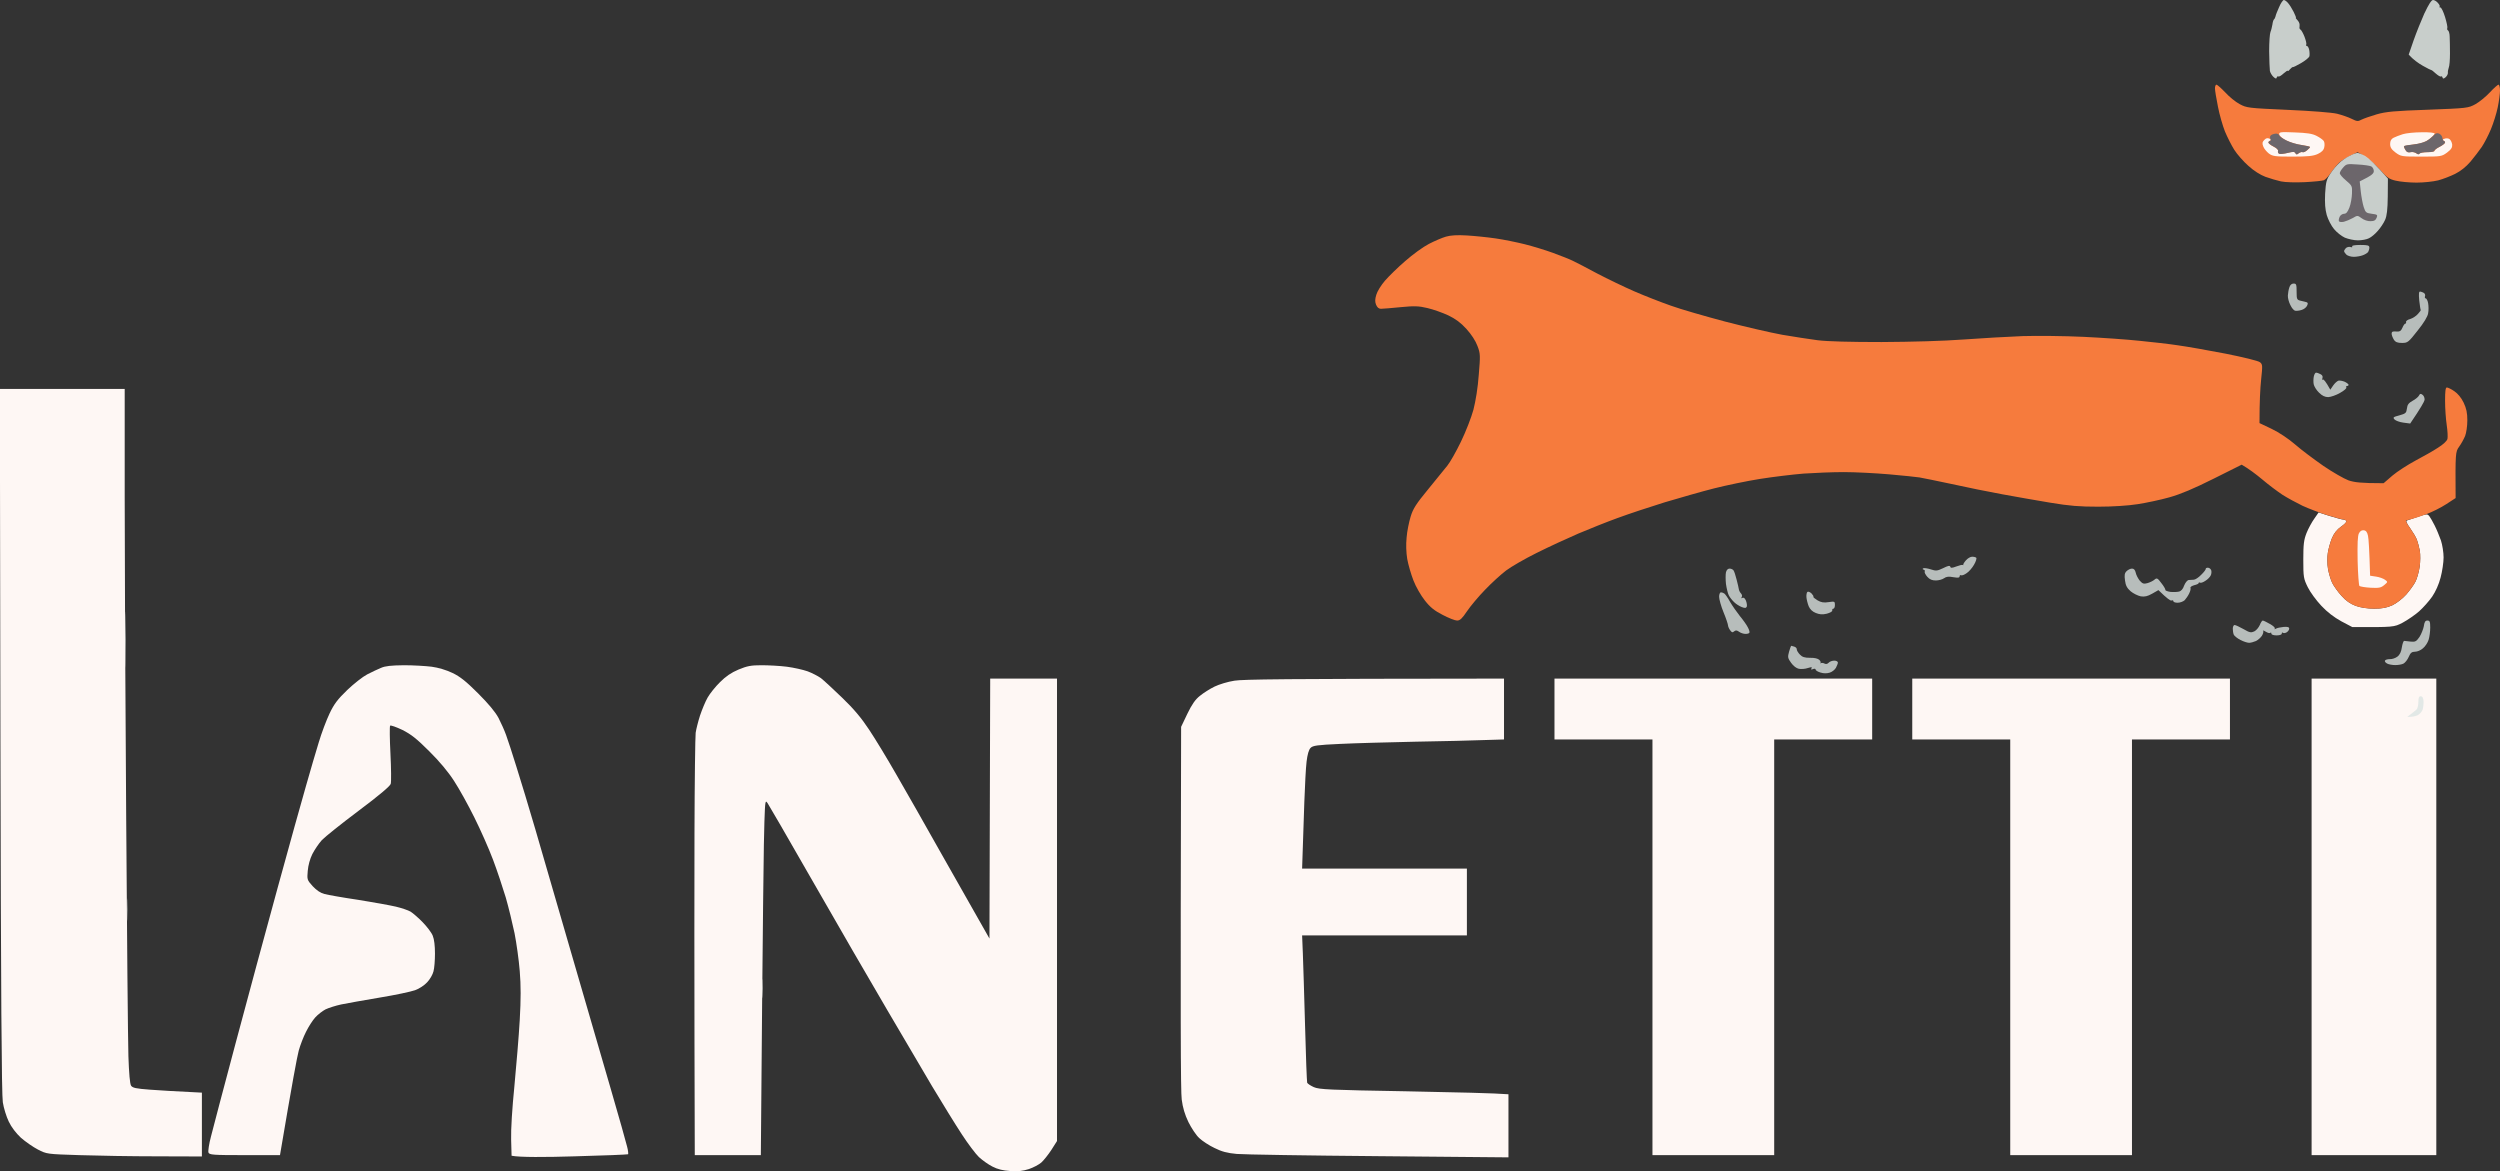
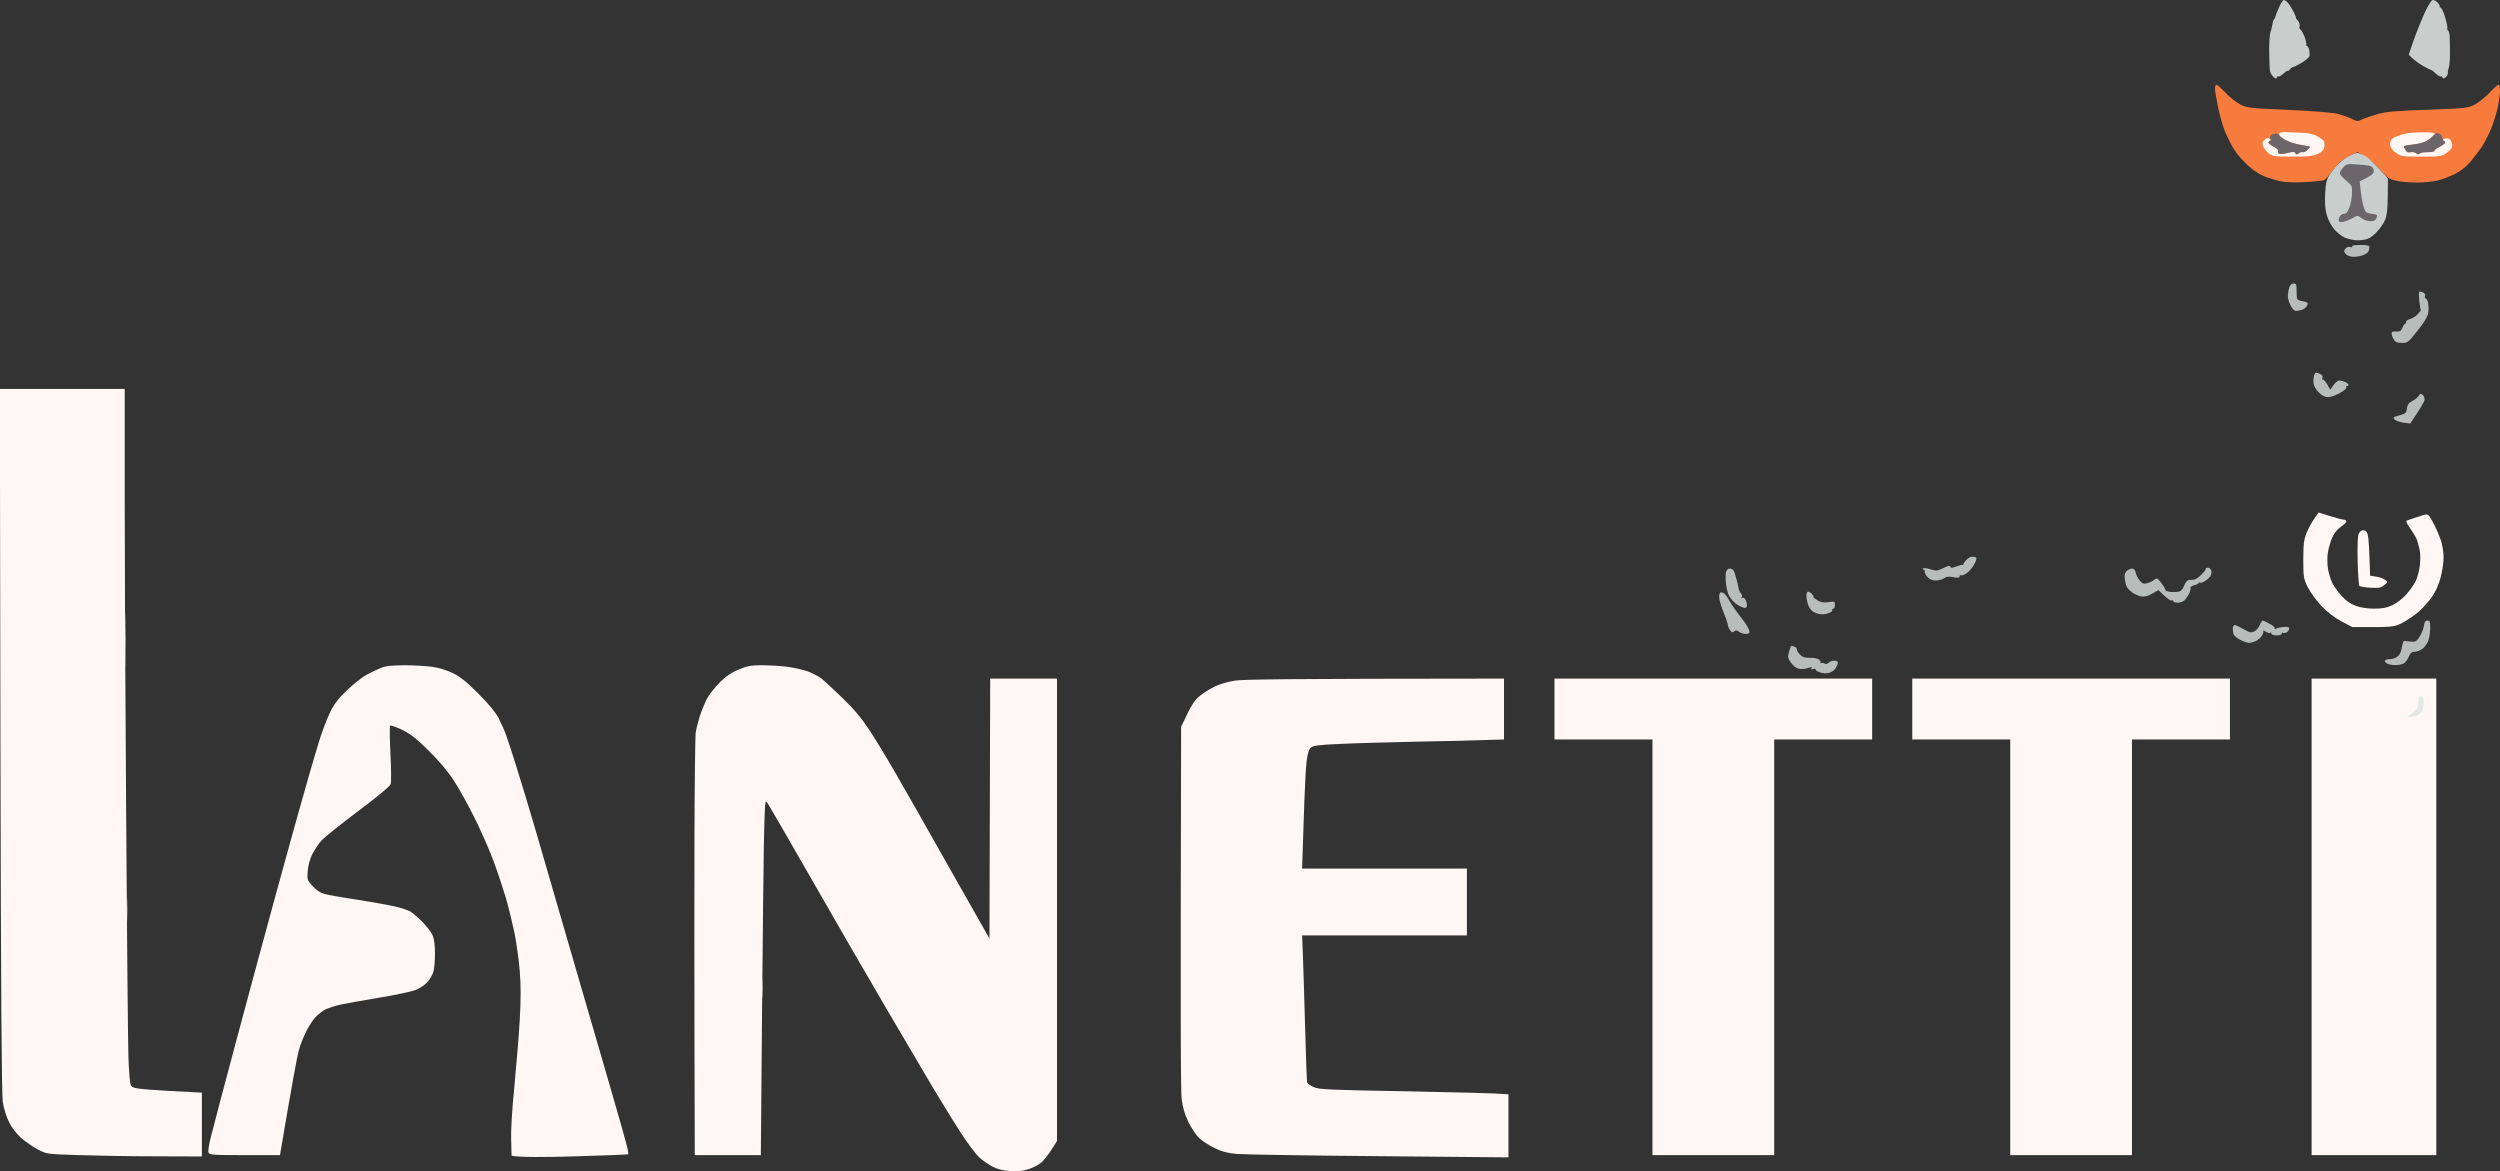
<svg xmlns="http://www.w3.org/2000/svg" version="1.2" viewBox="0 0 1684 789" width="1684" height="789">
  <rect x="0" y="0" width="1684" height="789" fill="#333333" stroke="none" />
  <title>lanetti-logo-white-svg</title>
  <style>
		.s0 { opacity: .8;fill: #d8e0dd } 
		.s1 { fill: #fef7f4 } 
		.s2 { opacity: 1;fill: #f67b3d } 
		.s3 { opacity: .9;fill: #d8dfdc } 
		.s4 { fill: #6c666b } 
		.s5 { fill: #e2e8e6 } 
	</style>
  <g id="img1">
    <path id="Path 0" class="s0" d="m84.4 431c0 16.8 0.2 23.5 0.3 15 0.2-8.5 0.2-22.3 0-30.5-0.1-8.3-0.3-1.3-0.3 15.5zm1 182c0 6.9 0.1 9.6 0.3 6 0.2-3.6 0.2-9.2 0-12.5-0.2-3.3-0.3-0.4-0.3 6.5zm428 53c0 5.8 0.1 8 0.3 5 0.2-3 0.2-7.8 0-10.5-0.2-2.8-0.3-0.3-0.3 5.5z" />
    <path id="Path 1" class="s1" d="m0.3 498.8c0.3 171 0.8 238.6 1.6 243.7 0.6 3.9 2.4 9.7 4 13 1.8 3.8 4.9 7.8 8.2 10.9 3 2.6 8.1 6.2 11.4 7.9 6 3.1 6.1 3.1 28 3.8 12.1 0.4 35.6 0.8 52.3 0.8l30.2 0.1v-43c-18.2-0.9-28.7-1.5-35-2-9.4-0.7-11.7-1.2-12.7-2.7-0.8-1.1-1.4-8.3-1.8-19.8-0.3-9.9-1-82.6-1.5-161.5-0.6-78.9-1-176-1-215.8v-72.2h-84.1zm497.2-47.8c-5 2.1-8.6 4.6-12.5 8.5-3.1 3-6.8 7.7-8.3 10.3-1.5 2.6-3.8 8.1-5.2 12.3-1.3 4.1-2.6 9.3-2.9 11.5-0.3 2.1-0.7 32.7-0.8 68-0.1 35.2-0.1 98.3 0 140.2l0.2 76.3h44.5c1.3-162.4 2-216.3 2.4-224.5 0.5-14.4 0.6-14.9 2.2-12.5 0.9 1.3 13 22.2 26.9 46.5 13.9 24.2 27.6 48 30.5 53 2.9 4.9 13.2 22.7 23 39.5 9.8 16.7 23.4 39.9 30.3 51.5 6.9 11.5 15.9 26.1 20.1 32.5 4.1 6.3 9.3 13.2 11.5 15.3 2.3 2.1 6.3 5 9.1 6.4 3.4 1.8 7.2 2.7 12 3 5.1 0.4 8.4 0 12.5-1.3 3-1 6.8-3 8.4-4.4 1.6-1.4 4.7-5.3 6.8-8.5l3.8-6v-311.5h-45l-0.5 175.1c-9.6-16.8-21.2-37.4-32.1-56.6-10.8-19.3-24.7-43.6-30.7-54-6-10.5-14.2-24-18.2-30-5.2-7.9-10.4-14.1-18.2-21.6-6-5.8-12.4-11.7-14.3-13.2-2-1.4-6-3.5-9-4.6-3.1-1.1-9.4-2.5-14-3.1-4.7-0.6-12.4-1-17-1-7.1 0-9.7 0.5-15.5 2.9z" />
    <path id="Path 2" class="s2" d="m1492 59.5c0 1.4 0.9 6.9 2 12.3 1 5.3 3.2 12.9 4.7 16.7 1.6 3.8 4.4 9.4 6.3 12.4 1.9 3 6.2 7.9 9.5 10.8 3.6 3.3 8.2 6.2 11.5 7.4 3 1.1 7.8 2.5 10.5 3.1 2.8 0.6 9.8 0.8 16 0.5 6-0.3 11.9-0.9 12.9-1.3 1.1-0.5 3.3-2.9 5-5.4 1.7-2.5 4.2-5.5 5.6-6.7 1.4-1.2 4.7-3.2 7.3-4.5l4.8-2.3c6.5 3.5 11.1 7.5 14.5 11.2 5.2 5.9 6.7 7 11.2 8 2.9 0.7 9.1 1.3 14 1.3 4.8 0 11.3-0.7 14.5-1.5 3.1-0.8 8.3-2.8 11.5-4.4 3.6-1.8 7.3-4.7 10.3-8.2 2.5-3 5.9-7.4 7.6-9.9 1.7-2.5 4.5-7.9 6.2-12 1.7-4.1 3.8-10.8 4.6-14.8 0.8-3.9 1.5-9 1.5-11.2 0-2.2-0.5-4-1-4-0.5 0-3.2 2.4-5.9 5.3-2.6 2.8-7 6.4-9.7 7.9-4.8 2.6-5.4 2.7-31.9 3.7-22.6 0.8-28.2 1.3-34.5 3.1-4.1 1.2-8.7 2.8-10.3 3.6-2.4 1.3-3.1 1.2-6.7-0.6-2.2-1.1-6.6-2.6-9.8-3.4-3.3-0.8-17.2-1.9-33.2-2.6-26.7-1.2-27.6-1.3-32.4-3.9-2.7-1.4-7.1-5-9.7-7.9-2.7-2.8-5.4-5.2-5.9-5.2-0.5 0-1 1.1-1 2.5z" />
    <path id="Path 3" class="s3" d="m1535.2 4.8c-1.2 2.6-2.3 5.4-2.4 6.2-0.2 0.8-0.6 1.7-1 2-0.4 0.3-0.9 1.8-1.1 3.5-0.3 1.6-0.8 3.9-1.3 5-0.5 1.1-0.9 6.9-0.9 13 0.1 6 0.3 12 0.5 13.3 0.3 1.3 1.4 3.1 2.4 4 1.4 1.3 2 1.4 2.2 0.4 0.2-0.6 0.7-1 1.1-0.7 0.5 0.3 2-0.6 3.5-2 1.6-1.4 2.8-2.2 2.8-1.8 0 0.5 0.7 0 1.5-1 0.8-0.9 1.7-1.6 1.9-1.5 0.3 0.2 2.8-1.1 5.6-2.7 2.8-1.6 5.3-3.7 5.6-4.5 0.2-0.8 0.2-2.7-0.1-4.3-0.3-1.5-1-2.7-1.5-2.7-0.5 0-0.8-0.4-0.5-1 0.3-0.6-0.3-2.9-1.2-5.3-0.9-2.3-2.1-4.4-2.6-4.7-0.5-0.3-0.8-0.8-0.8-1.3 0.1-0.4 0.1-1.4 0.1-2.2 0-0.8-0.7-2.2-1.5-3-0.8-0.8-1.3-1.5-1-1.5 0.3 0-0.4-1.8-1.5-4-1.1-2.2-2.8-4.9-3.8-6-0.9-1.1-2.2-2-2.8-2-0.6 0-2.1 2.1-3.2 4.8zm98 3.9c-2.2 4.9-5.5 13.1-7.4 18.5l-3.3 9.6c3.1 3.4 6.5 5.8 9.5 7.5 3 1.7 5.6 3 5.7 2.9 0.2-0.1 1.5 0.9 3 2.3 1.6 1.4 3.1 2.3 3.5 2 0.5-0.3 1 0.1 1.1 0.8 0.3 0.9 0.8 0.8 2.1-0.3 0.9-0.8 1.6-2.2 1.5-3-0.1-0.8 0.2-2.4 0.6-3.5 0.5-1.1 0.8-5.4 0.8-9.5 0-4.1-0.1-9.2-0.2-11.3 0-2-0.6-3.9-1.1-4.2-0.5-0.3-0.8-0.9-0.5-1.5 0.3-0.5-0.4-3.9-1.5-7.5-1.1-3.6-2.5-6.5-3.2-6.5-0.6 0-0.8-0.2-0.5-0.5 0.4-0.3-0.1-1.4-1.1-2.5-0.9-1.1-2.4-2-3.3-2-1.1 0-3 3-5.7 8.8zm-50.7 96.4c-2.2 1.1-5.3 3.2-6.8 4.7-1.6 1.4-4.3 4.6-5.9 7.1-2.7 4-3.1 5.6-3.6 13.5-0.3 6.5 0 10.5 1.1 14.5 0.9 3 3.1 7.3 4.9 9.4 1.8 2.2 5.1 4.8 7.3 5.8 2.2 0.9 6.1 1.8 8.7 1.8 2.7 0 6-0.6 7.5-1.4 1.6-0.7 4.3-3 6-5 1.8-2 4-5.3 4.9-7.4 1.2-2.7 1.7-7 1.8-15.7l0.1-12.1c-8.5-9.7-12.8-13.6-15-15-2.2-1.3-4.7-2.3-5.5-2.3-0.8 0-3.3 0.9-5.5 2.1z" />
    <path id="Path 4" class="s0" d="m1584.4 166c0.4 0.6-0.1 0.7-1.1 0.4-1-0.3-2.3 0-3.1 0.7-0.7 0.8-1.3 1.7-1.2 2.1 0 0.5 0.7 1.5 1.5 2.3 0.8 0.8 3.1 1.5 5 1.5 1.9 0 4.7-0.5 6.2-1.1 1.6-0.6 3.1-1.6 3.5-2.2 0.4-0.7 0.8-2 0.8-2.9 0-1.5-1-1.8-6.1-1.8-3.8 0-5.9 0.4-5.5 1zm45.2 36.4c0.4 3.3 0.8 6.2 1 6.4 0.2 0.1-0.6 1.3-1.9 2.7-1.2 1.4-3.6 2.9-5.2 3.4-1.7 0.4-2.9 1.3-2.8 2 0.2 0.6 0 1.1-0.5 1.1-0.4 0-1.3 1.2-1.9 2.7-1 2.3-1.8 2.8-4.3 2.6-2.3-0.2-3 0.1-3 1.5 0 0.9 0.7 2.7 1.5 4 1.1 1.7 2.5 2.2 5.5 2.2 3.8 0 4.3-0.4 10.5-8.3 4.2-5.2 6.8-9.5 7.1-11.7 0.4-1.9 0.3-5 0-6.7-0.3-1.8-1.1-3.3-1.6-3.3-0.6 0-0.8-0.7-0.5-1.5 0.3-0.8-0.1-1.8-0.8-2.2-0.6-0.4-1.8-0.8-2.4-0.9-1-0.1-1.1 1.3-0.7 6zm-71 51.1c-0.3 1.4-0.4 3.7-0.1 5.3 0.3 1.5 1.9 4.1 3.6 5.7 2.1 2.1 4 3 6.2 3 1.8-0.1 5.3-1.3 7.9-2.8 2.7-1.5 4.6-3.1 4.3-3.7-0.3-0.6-0.1-1 0.5-1 0.5 0 1-0.3 1-0.8 0-0.4-1.1-1.3-2.5-2-1.4-0.6-3.3-1-4.3-0.8-0.9 0.3-2.5 1.7-3.6 3.3l-1.9 2.8c-3.2-5.8-4.6-7.2-5-6.8-0.5 0.5-0.6 0-0.3-1 0.4-1.1-0.1-2.1-1.4-2.7-1.1-0.6-2.4-1-2.9-1-0.5 0-1.2 1.1-1.5 2.5zm-234.4 124c-1.2 1.4-2 2.7-1.7 3 0.3 0.3 0.2 0.3-0.3 0.1-0.4-0.3-2.4 0.2-4.5 1-2.9 1.1-3.8 1.1-4 0.1-0.3-0.9-1.6-0.6-4.8 1-4 1.9-4.8 2-8.4 0.8-2.2-0.7-4.5-1-5-0.7-0.6 0.3-0.5 0.7 0.2 0.9 0.7 0.2 1.1 0.7 0.8 1.3-0.3 0.6 0.5 2.1 1.7 3.5 1.7 1.9 3.3 2.5 5.8 2.5 1.9 0 4.4-0.7 5.5-1.5 1.5-1.1 3.2-1.3 6.3-0.7 3.1 0.5 4.2 0.4 4.2-0.6 0-0.6 0.4-1 1-0.7 0.5 0.3 2.2-0.3 3.7-1.4 1.6-1 3.8-3.6 5-5.7 1.3-2.2 1.9-4.3 1.5-4.7-0.4-0.4-1.6-0.7-2.8-0.7-1.1 0-3 1.1-4.2 2.5zm161.6 5.7c0.1 0.4-1.3 2.3-3.1 4-1.7 1.8-4 3.3-5 3.3-0.9 0-2.5 0.1-3.5 0.2-0.9 0.2-2.2 1.8-3 3.8-0.7 2.2-2 3.7-3.5 4-1.2 0.3-3.8 0.4-5.7 0.2-1.9-0.3-3.4-0.8-3.4-1.3 0.1-0.5-1.1-2.6-2.7-4.6-2.6-3.5-3.1-3.7-4.7-2.3-0.9 0.8-3 1.8-4.7 2.3-2.5 0.7-3.3 0.4-5.2-1.7-1.1-1.4-2.4-3.8-2.7-5.4q-0.6-2.7-2.5-2.7c-1.1 0-2.7 0.8-3.7 1.8-1.3 1.3-1.5 2.7-1 6.2 0.4 3.4 1.4 5.2 3.8 7.3 1.8 1.5 4.9 3 6.8 3.4 2.7 0.4 4.5 0 7.7-1.8l4.2-2.4c5.9 5.8 8.2 7.3 8.8 7 0.7-0.3 1.3-0.1 1.3 0.5 0 0.6 1.3 1 2.9 1 1.6 0 3.7-0.8 4.7-1.7 0.9-1 2.3-3 3-4.5 0.8-1.6 1.2-3.2 0.9-3.8-0.3-0.6 0.9-1.3 2.5-1.8 1.7-0.4 3-1 3-1.4 0-0.5 0.4-0.6 1-0.3 0.5 0.3 2.2-0.3 3.6-1.3 1.5-0.9 3-2.5 3.5-3.5 0.5-0.9 0.7-2.5 0.4-3.5-0.3-0.9-1.2-1.7-2.2-1.8-0.9 0-1.6 0.3-1.5 0.8zm-323.2 2.3c-0.3 1.4-0.3 4.9 0 7.8 0.4 2.8 1.2 6.3 1.9 7.7 0.7 1.4 2.4 3.5 3.7 4.7 1.2 1.2 3.5 2.6 5 3.2 2.1 0.8 2.9 0.8 3.4-0.2 0.3-0.6 0.1-2.4-0.5-4-0.7-1.7-1.5-2.4-2.4-2q-1.2 0.8-0.5-0.5c0.5-0.6 0.2-1.8-0.5-2.5-0.6-0.6-1.3-1.9-1.4-2.7-0.1-0.8-0.8-3.8-1.5-6.5-0.7-2.8-1.6-5.6-2.1-6.3-0.4-0.6-1.6-1.2-2.6-1.2-1.2 0-2.1 0.9-2.5 2.5zm54.9 13.2c-0.5 0.3-0.8 1.9-0.7 3.5 0.1 1.5 0.8 4.3 1.5 6.1 0.9 2.1 2.5 3.7 4.8 4.6 2.5 1 4.4 1.2 7.4 0.5 2.2-0.6 3.9-1.5 3.7-2.2-0.1-0.7 0.2-1.2 0.8-1.2 0.5 0 1-1.1 1-2.5 0-2.4-0.2-2.5-4.3-1.9-3.2 0.5-5 0.2-7.4-1.2-1.8-1.1-3-2.1-2.8-2.4 0.3-0.3-0.4-1.3-1.3-2.3-1-0.9-2.2-1.4-2.7-1zm304.7 22.3c-0.7 1.6-2.3 3.6-3.7 4.3-2.2 1-3.1 0.9-7.2-1.5-2.7-1.5-5.4-2.8-6.1-2.8-0.6 0-1.2 1.1-1.2 2.5 0 1.4 0.3 3.2 0.7 4.1 0.5 0.9 2.5 2.5 4.5 3.5 2.1 1.1 4.7 1.9 5.8 1.9 1.1 0 3.2-0.6 4.6-1.2 1.4-0.7 3.2-2.3 4-3.5 0.8-1.3 1.2-2.7 0.9-3.3-0.3-0.6 0.5-0.3 1.7 0.5 1.3 0.8 2.6 1.2 3.1 0.8 0.4-0.5 0.7-0.2 0.7 0.5 0 0.7 1.4 1.2 3.5 1.2 2.1 0 3.5-0.5 3.5-1.2 0-0.7 0.3-1 0.7-0.6 0.5 0.4 1.6 0.3 2.5-0.2 1-0.6 1.8-1.7 1.8-2.5 0-1.1-0.9-1.4-3.8-1.2-2 0.2-4.4 0.7-5.2 1.2-0.9 0.5-1.2 0.4-0.7-0.1 0.4-0.5-1.1-1.9-3.3-3.1-2.2-1.3-4.4-2.3-4.8-2.3-0.5 0-1.4 1.4-2 3zm-317.1 18c-1 3.6-0.9 4.3 1.4 7.5 1.5 2.1 3.6 3.7 5.2 4 1.6 0.3 4.3 0.1 6-0.5 2.6-0.8 3.1-0.7 2.5 0.2-0.5 0.9-0.2 1 1 0.5 1-0.4 1.8-0.3 1.8 0.3 0 0.6 1.5 1.5 3.2 2 2.2 0.7 4.3 0.7 6.3 0.1 1.6-0.5 3.5-2 4.2-3.3 0.7-1.3 1.3-2.9 1.3-3.5 0-0.7-1.1-1.3-2.4-1.3-1.4 0-3.1 0.6-3.8 1.4-0.8 0.9-1.9 1.1-2.8 0.6-0.8-0.5-2-0.6-2.5-0.3-0.6 0.4-0.7 0.3-0.3 0 0.5-0.4 0.1-1.4-0.7-2.2-0.9-0.9-3.3-1.5-6.3-1.4-3.6 0-5.2-0.5-6.8-2.2-1.2-1.2-2.1-2.8-2.1-3.5 0.1-0.6-0.6-1.5-1.6-1.8-0.9-0.3-1.9-0.6-2.1-0.6-0.2 0-0.9 1.8-1.5 4z" />
    <path id="Path 5" class="s0" d="m1542.1 193.6c-0.5 1.4-0.9 3.9-1 5.5-0.1 1.6 0.7 4.5 1.7 6.4 0.9 2 2.4 3.7 3.2 3.8 0.8 0.2 2.7 0 4.3-0.5 1.5-0.4 3.2-1.7 3.7-2.8 0.7-1.4 0.7-2.1-0.2-2.4-0.7-0.2-2.5-0.7-4-1-2.6-0.6-2.8-0.9-2.8-6.1 0-4.9-0.2-5.5-2-5.5-1.3 0-2.4 0.9-2.9 2.6zm87.3 72.9c-0.5 0.9-2.4 2.5-4.3 3.5-2.7 1.5-3.5 2.6-3.8 5.2-0.4 3-0.8 3.4-5.1 4.6-4.2 1.1-4.5 1.4-3.2 2.8 0.8 0.8 3.5 1.8 6 2.1l4.5 0.6c7.3-10.7 9.5-14.8 9.7-15.9 0.1-1.2-0.4-2.7-1.3-3.4-1.3-1-1.8-0.9-2.5 0.5zm-471.4 135.5c0 1.6 1.3 6.4 3 10.5 1.7 4.1 3 8.1 3 8.8 0 0.6 0.6 2.1 1.4 3.2 1.1 1.6 1.7 1.7 2.7 0.8 1.1-0.9 1.9-0.8 3.4 0.3 1.1 0.8 3 1.4 4.3 1.4 1.2 0 2.4-0.3 2.6-0.8 0.3-0.4-0.2-2.1-1.1-3.7-0.8-1.6-3.2-5-5.3-7.5-2-2.5-5-6.8-6.6-9.5-1.5-2.8-3.3-5.3-3.9-5.7-0.5-0.4-1.6-0.8-2.2-0.8-0.8 0-1.3 1.3-1.3 3zm474.7 19.8c-0.4 2-1.7 5.3-2.9 7.2-2.1 3-2.8 3.5-5.8 3.2-1.9-0.2-3.9-0.5-4.5-0.5-0.5-0.1-1.2 1.8-1.6 4.3-0.4 3-1.4 5.1-3 6.3-1.3 1-3.6 1.8-5.1 1.7-1.6 0-3 0.4-3.3 1-0.3 0.6 0.4 1.4 1.5 2 1.1 0.6 3.6 1 5.5 1 1.9 0 4.4-0.4 5.5-1 1.1-0.6 2.7-2.6 3.5-4.5 1.2-2.8 2.1-3.5 4.3-3.5 1.5 0 3.9-1 5.3-2.3 1.5-1.2 3.2-3.8 3.8-5.7 0.6-1.9 1.1-5.6 1.1-8.3 0-3.9-0.3-4.7-1.9-4.7-1.4 0-2 0.9-2.4 3.7z" />
    <path id="Path 6" class="s1" d="m1535.3 90.6c0.1 0.9 2.2 2.8 4.7 4 2.5 1.3 7.1 2.7 10.3 3.1 3.1 0.4 5.7 1 5.7 1.3 0.1 0.3-0.8 1.3-2 2.3-1.1 0.9-2.5 1.5-3 1.2-0.5-0.3-1.7 0.1-2.6 0.8-1.2 1-1.7 0.9-2.2-0.1-0.6-1.1-1.6-1.1-5.2-0.2-2.5 0.6-5.1 0.9-5.7 0.6-0.7-0.3-1.1-1.2-0.8-1.8 0.3-0.8-0.9-2-3-3-1.9-1-3.5-2.2-3.5-2.8 0-0.5 0.6-1.2 1.3-1.4q1.2-0.4-0.6-1.2c-1.3-0.6-2.3-0.4-3.5 0.9-1.3 1.3-1.5 2.3-0.7 4.3 0.5 1.5 2.3 3.6 3.8 4.8 2.6 1.9 4.2 2.1 16 2.1 10.4 0 14-0.4 17-1.8 2.5-1.2 3.9-2.5 4.3-4.4 0.4-1.6 0.2-3.5-0.3-4.3-0.5-0.8-2.7-2.4-4.9-3.5-2.9-1.5-6.5-2-14.6-2.3-9.9-0.4-10.7-0.3-10.5 1.4zm83.2-0.2c-2.2 0.7-5 1.8-6.2 2.4-1.6 0.8-2.3 2.1-2.3 4.2 0 2.3 0.9 3.7 3.7 5.8 3.6 2.6 4 2.7 17.3 2.7 13.3 0 13.7-0.1 17.3-2.7 2.9-2.2 3.6-3.4 3.5-5.4-0.2-1.5-1-3.1-1.8-3.7-0.8-0.6-2.4-0.7-3.5-0.2-1.2 0.4-1.5 0.9-0.7 1.1 0.6 0.2 1.2 0.9 1.2 1.4 0 0.6-1.6 1.8-3.5 2.8-1.9 0.9-3.4 2.2-3.5 2.7 0 0.6-2.2 1-4.8 1-2.6 0-5 0.4-5.4 1-0.4 0.6-1.2 0.6-2.2-0.2-0.9-0.7-2.6-1.1-3.8-0.8-1.6 0.4-2.7 0-3.5-1.5-0.7-1.1-1.2-2.2-1-2.5 0.1-0.2 3.2-0.8 6.8-1.2 4.7-0.6 7.5-1.5 10.2-3.5 2-1.6 3.7-3.2 3.7-3.8 0-0.6-3.5-1-8.7-0.9-4.9 0-10.6 0.6-12.8 1.3zm-59.6 259c-1.6 2.2-4 6.6-5.2 9.6-1.8 4.6-2.2 7.4-2.2 18 0 11.8 0.2 12.8 3 18.5 1.6 3.3 5.7 8.9 9.1 12.5 4 4.3 8.6 7.8 13.5 10.5l7.4 3.9c27.8 0.1 28.1 0.1 34-3 3.3-1.8 8.3-5.2 11-7.6 2.8-2.5 6.7-6.9 8.8-9.9 2.3-3.4 4.5-8.2 5.7-12.9 1.1-4.1 2-10.2 2-13.5 0-3.3-0.8-8.5-1.8-11.5-1.1-3-2.9-7.5-4.2-10-1.2-2.5-2.9-5.3-3.6-6.3-1.3-1.6-1.7-1.6-7.6 0.4-3.5 1.2-6.9 2.3-7.5 2.5q-1.3 0.4 2.1 5.1c1.9 2.7 4 6.2 4.6 7.8 0.6 1.6 1.5 5 2 7.5 0.4 2.5 0.4 7.3-0.1 10.7-0.5 3.5-1.8 8-2.8 10-1 2.1-3.9 6-6.2 8.7-2.5 2.8-6.5 5.9-9.4 7.3-3.8 1.7-6.8 2.3-12.2 2.3-4.7 0-9.2-0.7-12.5-1.9-3.7-1.4-6.6-3.4-9.6-6.8-2.4-2.6-5.2-6.6-6.3-8.8-1-2.2-2.3-6.5-2.8-9.5-0.5-3-0.5-7.8-0.1-10.5 0.4-2.8 1.7-7.3 2.8-10 1.5-3.5 3.4-5.8 6.2-7.8 2.2-1.5 3.8-3.1 3.5-3.7-0.3-0.6-1.2-1-2-1-0.8 0-4.9-1.1-9.1-2.4l-7.6-2.4zm-1302.3 100.5c-2.2 0.9-6.4 2.9-9.3 4.4-2.9 1.5-8.9 6.2-13.4 10.5-6.5 6.3-8.8 9.3-11.9 15.8-2.1 4.4-5.4 13.1-7.3 19.5-1.9 6.3-5.8 19.3-8.5 29-2.8 9.6-11.4 40.6-19.2 69-7.8 28.3-20.5 75.5-28.4 105-7.8 29.4-15.3 57.5-16.5 62.5-1.3 4.9-2 9.7-1.7 10.7 0.6 1.6 2.7 1.8 24.4 1.8h23.8c8.3-49.2 11.6-66.6 12.6-70.3 1-3.7 3.2-9.4 4.9-12.7 1.6-3.3 4.4-7.7 6.2-9.7 1.8-2 4.9-4.4 7-5.5 2.1-1 6.8-2.5 10.5-3.3 3.7-0.8 15.3-2.8 25.8-4.6 10.4-1.7 21.2-4 24-5 2.8-1 6.3-3.3 8.2-5.4 1.8-1.9 3.7-5.2 4.2-7.3 0.6-2.1 1-7.5 1-12 0-5.2-0.5-9.6-1.5-12-0.8-2.1-3.9-6.1-6.7-9-2.9-3-6.6-6.2-8.2-7.2-1.7-1-6.2-2.5-10-3.4-3.9-0.9-15.4-3-25.5-4.6-10.2-1.5-20.3-3.3-22.5-3.9q-4-1-8-5.3c-3.8-4.2-3.8-4.5-3.3-10.3 0.3-3.7 1.5-8.1 3.1-11.3 1.5-2.9 4.3-7.1 6.4-9.4 2.1-2.2 13.2-11.1 24.8-19.8 13.9-10.4 21.2-16.6 21.6-18.1 0.4-1.4 0.3-10.5-0.2-20.4-0.5-9.9-0.6-18.4-0.2-18.8 0.4-0.4 4.1 0.9 8.3 2.9 5.9 3 9.6 5.9 18 14.3 6.8 6.7 12.9 14 16.8 20.1 3.4 5.2 9.5 16.2 13.6 24.5 4.1 8.2 9.8 21 12.6 28.5 2.8 7.4 6.6 18.9 8.6 25.5 1.9 6.6 4.5 17.4 5.9 24 1.3 6.6 2.9 18 3.5 25.5 0.8 9.8 0.8 18.8 0 33-0.6 10.7-2.3 30.7-3.6 44.5-1.5 14.9-2.4 29.3-2.2 35.9l0.3 11c5.4 1.1 22.9 1 42.5 0.4 19.5-0.5 35.7-1.2 36-1.4 0.2-0.3 0-2.7-0.7-5.2-0.6-2.6-5.6-20.3-11.1-39.2-5.5-19-17.5-60.2-26.6-91.5-9.1-31.4-19.9-68.7-24.1-83-4.2-14.3-9.9-33.2-12.7-42-2.7-8.8-5.9-18.5-7-21.5-1.1-3.1-3.4-8.2-5.1-11.5q-3.2-6-13.7-16.5c-8.1-8.1-12.1-11.3-17.3-13.8-4.2-2-9.5-3.6-14-4.2-4-0.5-12.4-1-18.7-1-8.6 0.1-12.6 0.5-15.5 1.8zm575 8.6c-4.6 0.7-10.4 2.5-13.5 4-3.1 1.5-7.5 4.3-9.8 6.2-3.1 2.4-5.4 5.7-8.5 12.1l-4.2 8.8c-0.5 200.8-0.3 245.7 0.4 251 0.7 5.5 2.1 10.2 4.5 15.2 2 4 5.2 8.9 7.3 10.8 2.1 2 6.7 5 10.3 6.7 4.8 2.4 8.5 3.4 15 4 4.6 0.4 47.7 1.1 95.7 1.5l87.3 0.8v-42.5c-8.2-0.7-36.8-1.4-68.8-2-51.8-0.9-58.7-1.2-62.3-2.8-2.2-1-4.2-2.3-4.5-3-0.2-0.7-0.9-17.8-1.4-38-0.6-20.2-1.2-42.3-1.5-49l-0.5-12.2h111v-45h-111c0.7-19.8 1.2-34.3 1.5-45 0.4-10.8 1-22.9 1.5-27 0.6-5 1.5-8.1 2.7-9.3 1.5-1.6 4.5-2 19.8-2.7 9.9-0.5 32.8-1.1 51-1.5 18.1-0.3 38.9-0.8 46.2-1.1l13.3-0.4v-41c-150.8 0.1-175.6 0.5-181.5 1.4zm215.5 19.1v20.5h66v280h82v-280h66v-41h-214zm241 0v20.5h66v280h82v-280h66v-41h-214zm269 140v160.5h84v-321h-84z" />
    <path id="Path 7" class="s4" d="m1639.3 91.2c-1 1.1-3.1 2.8-4.8 3.8-1.7 0.9-5.6 2-8.8 2.3-3.2 0.3-6 0.8-6.3 1.1-0.2 0.3 0.2 1.5 0.9 2.6 0.8 1.5 1.9 1.9 3.5 1.5 1.2-0.3 2.9 0.1 3.8 0.7 1 0.9 1.8 0.9 2.2 0.3 0.4-0.6 2.8-1 5.4-1 2.6 0 4.7-0.4 4.5-0.9-0.1-0.4 1.5-1.7 3.6-2.7 2-1 3.7-2.4 3.7-2.9 0-0.5-0.3-1-0.7-1-0.5 0-0.9-0.9-1.1-2.1-0.1-1.1-1.1-2.4-2.2-2.9-1.4-0.6-2.4-0.3-3.7 1.2zm-109.3-0.3c-0.9 0.6-1.2 1.5-0.7 2.5 0.4 0.9 0.3 1.6-0.3 1.6-0.5 0-1 0.5-1 1 0 0.5 1.6 1.8 3.5 2.7 2.1 1.1 3.3 2.3 3 3-0.3 0.7 0.1 1.6 0.8 1.9 0.6 0.3 3.2 0 5.7-0.6 3.6-0.9 4.6-0.9 5.2 0.2 0.5 1 1 1.1 2.2 0 0.9-0.6 2.1-1 2.6-0.7 0.5 0.3 1.9-0.3 3-1.3 1.2-0.9 2.1-1.9 2-2.2 0-0.3-2.5-0.8-5.5-1.3-3-0.4-7.6-1.7-10.2-3-2.5-1.2-4.8-2.8-5-3.5-0.1-0.6-1.1-1.2-2-1.2-1 0-2.5 0.4-3.3 0.9zm48.4 21.9c-1.3 1.4-2.3 3.1-2.3 3.8-0.1 0.8 1.8 3 4.2 5 4 3.4 4.2 3.7 4 8.7-0.1 2.9-0.8 7.1-1.7 9.4-1.2 3.1-2.2 4.3-3.6 4.3-1.1 0-2.5 0.9-3 2-0.5 1.1-0.8 2.4-0.5 3 0.3 0.6 1.7 0.7 3.3 0.4 1.5-0.4 4.2-1.5 6-2.5 3.2-1.9 3.2-1.9 6 0.1 1.5 1.2 4.2 2.1 6 2 2.4 0 3.4-0.6 4.1-2.3 0.8-2 0.5-2.2-3.3-2.7-3.7-0.5-4.2-0.8-5.4-4.5-0.7-2.2-1.6-7-2-10.7l-0.7-6.6c8.4-4.1 9.5-5.3 9.5-7 0-1.2-0.8-2.6-1.7-3.1-1-0.5-5.1-1.1-9.2-1.3-7-0.5-7.6-0.4-9.7 2z" />
-     <path id="Path 8" class="s2" d="m974 159.4c-2.5 0.7-7.6 2.9-11.5 4.9-3.9 2-11 7.2-16 11.6-5 4.3-11.1 10.3-13.6 13.2-2.6 3-5.2 7.2-5.8 9.4-0.9 2.9-1 4.7-0.2 6.7 0.8 1.9 1.8 2.8 3.3 2.8 1.3 0 7.3-0.5 13.3-1.1 9.3-0.9 12.1-0.8 18 0.6 3.9 0.9 10.1 3.1 14 4.9 5 2.4 8.5 5 12.3 9.2 3.3 3.6 6.2 8.1 7.4 11.4 2 5.2 2 6.3 0.9 19.5-0.6 8.5-2.1 17.7-3.6 23.5-1.4 5.2-5.2 14.9-8.4 21.5-3.2 6.6-7.3 13.9-9.2 16.2-1.9 2.3-7.7 9.5-13 16-8 9.7-10.1 13-11.7 18.3-1.1 3.6-2.4 9.9-2.7 14-0.5 4.7-0.3 10.1 0.4 14.5 0.7 3.9 2.6 10.4 4.2 14.5 1.6 4.2 5 10.1 7.7 13.5 3.6 4.6 6.5 6.9 12 9.7 4 2.1 8.3 3.8 9.7 3.8 2 0 3.4-1.4 6.7-6.3 2.3-3.4 7.8-10 12.3-14.6 4.4-4.6 10.7-10.3 14-12.8 3.3-2.5 12.6-7.9 20.7-11.9 8.2-4.1 20.8-9.9 28-13 7.3-3.1 19.3-7.9 26.5-10.5 7.3-2.7 21.5-7.4 31.5-10.5 10.1-3 25-7.3 33.3-9.4 8.3-2.1 22.2-5 31-6.4 8.8-1.4 22.1-3 29.5-3.6 7.4-0.5 19.6-1 27-1 7.4 0 21.2 0.7 30.5 1.5 9.3 0.8 18.6 1.8 20.5 2.1 1.9 0.3 11.6 2.3 21.5 4.4 9.9 2.2 25.2 5.3 34 6.9 8.8 1.6 23.4 4.2 32.5 5.7 13.2 2.2 19.7 2.7 32.5 2.7 9.5 0 20.3-0.7 26.5-1.7 5.8-0.9 15.3-2.9 21.3-4.6 7.5-2.1 16.3-5.8 29.7-12.5l19-9.5c4.7 2.7 9.6 6.4 13.8 9.9 4.2 3.6 10.4 8.2 13.7 10.4 3.3 2.1 9.4 5.4 13.5 7.4 4.1 1.9 11.8 4.8 17 6.4 5.2 1.6 10.1 2.9 10.8 2.9 0.6 0 1.4 0.4 1.7 1 0.3 0.6-1.3 2.2-3.5 3.7-2.8 2-4.7 4.3-6.2 7.8-1.1 2.7-2.4 7.2-2.8 10-0.4 2.7-0.4 7.5 0.1 10.5 0.5 3 1.8 7.3 2.8 9.5 1.1 2.2 3.9 6.2 6.3 8.8 3 3.4 5.9 5.4 9.5 6.8 3.4 1.2 7.9 1.9 12.5 1.9 5.5 0 8.5-0.6 12.3-2.3 2.9-1.4 6.9-4.5 9.4-7.3 2.3-2.7 5.2-6.6 6.2-8.7 1-2 2.3-6.5 2.8-10 0.5-3.4 0.5-8.2 0.1-10.7-0.5-2.5-1.4-5.9-2-7.5-0.6-1.6-2.7-5.1-4.6-7.8-1.9-2.6-3.1-4.9-2.7-5.1 0.5-0.2 2.1-0.6 3.8-1 1.7-0.4 6.2-1.9 10-3.3 3.8-1.4 9.8-4.4 13.3-6.7l6.3-4.1c-0.2-30.5-0.1-31.1 2.3-34.5 1.4-1.9 3.2-5.2 4.1-7.3 0.8-2.1 1.5-6.6 1.5-10.5 0-5.1-0.6-8-2.5-12-1.6-3.3-3.9-6.1-6.3-7.7-2-1.4-4.3-2.5-5-2.5-0.9 0-1.2 2.5-1.2 9 0 4.9 0.5 12.3 1.1 16.2 0.6 4 0.8 8.3 0.5 9.5-0.4 1.4-3 3.8-6.4 5.9-3.1 2.1-10 5.9-15.2 8.7-5.2 2.8-12.2 7.3-15.5 10.1l-5.9 5.1c-15.4 0-19.7-0.6-23.6-1.9-3-1.1-10.7-5.5-17-9.8-6.3-4.4-14.9-10.8-19-14.4-4.5-3.9-10.8-8.1-15.8-10.5l-8.2-3.9c0-14.7 0.5-23.6 1.1-29.3 1-9.5 1-10.3-0.8-11.7-1-0.9-11.2-3.4-23.3-5.8-11.8-2.3-26.2-4.8-32-5.6-5.8-0.9-17.3-2.2-25.5-3-8.3-0.9-25.3-2.1-38-2.7-12.7-0.6-31.1-0.8-41-0.5-9.9 0.4-27.9 1.4-40 2.3-13.2 1-35.2 1.6-55 1.7-21.4 0-36.5-0.4-43-1.2-5.5-0.7-16.3-2.4-24-3.7-7.7-1.4-25-5.4-38.5-8.9-13.5-3.6-29.9-8.3-36.5-10.7-6.6-2.3-17.6-6.6-24.5-9.6-6.9-3-18.1-8.4-25-12-6.9-3.7-14.3-7.6-16.5-8.6-2.2-1.1-8.3-3.5-13.5-5.4-5.2-1.9-13.8-4.5-19-5.8-5.2-1.3-14-3.1-19.5-3.9-5.5-0.8-14.3-1.7-19.5-2-6.3-0.4-11-0.1-14 0.8z" />
    <path id="Path 9" class="s1" d="m1589 359.2c-0.9 1.6-1.1 7-0.9 18.5 0.2 8.9 0.8 16.5 1.2 17 0.5 0.4 3.9 1 7.5 1.2 5.7 0.3 7.1 0 9.2-1.8 2.5-2.1 2.5-2.1 0.5-3.6-1.1-0.8-3.8-1.8-6-2.1l-4-0.6c-0.5-18-1-24.9-1.4-26.8-0.5-2.5-1.3-3.6-2.8-3.8-1.4-0.2-2.5 0.5-3.3 2z" />
    <path id="Path 10" class="s5" d="m1629 473c0 2.2-0.6 4.5-1.3 5-0.6 0.6-2.3 1.9-3.7 3l-2.5 1.9c3.5 0.1 5.6-0.5 7-1.1 1.4-0.7 2.9-2.4 3.4-3.8 0.4-1.4 0.7-4 0.6-5.8-0.2-2.2-0.8-3.2-1.9-3.2-1.2 0-1.6 1-1.6 4z" />
  </g>
</svg>